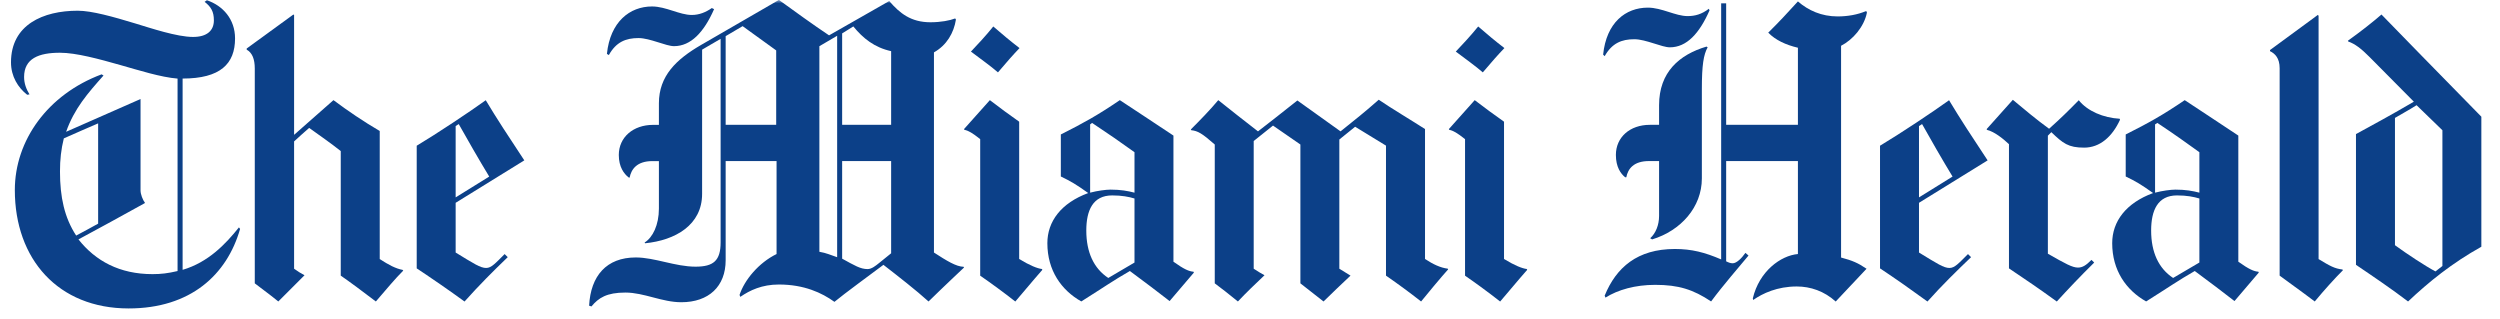
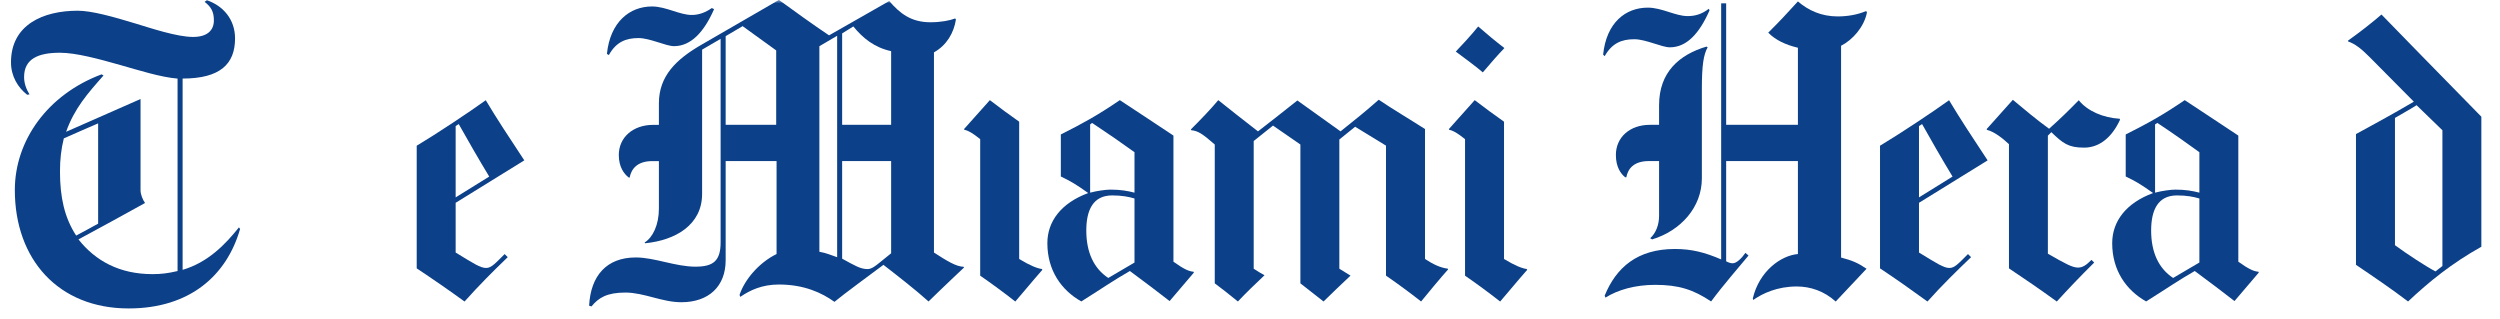
<svg xmlns="http://www.w3.org/2000/svg" width="361" height="46" viewBox="0 0 361 46" fill="none">
-   <path d="M338.313 39.025C337.157 40.181 335.604 41.902 334.249 43.534C332.263 42.017 330.318 40.662 329.18 39.801V9.843C329.18 8.362 328.476 7.718 327.789 7.387V7.225L334.695 2.155L334.803 2.27V37.411C336.459 38.417 337.139 38.79 338.259 38.916L338.313 39.031" fill="#0C4088" />
  <path d="M306.128 17.303C305.008 19.735 303.232 21.319 300.95 21.319C298.668 21.319 297.898 20.704 296.212 19.085L295.712 19.591V36.635C298.277 38.104 299.264 38.639 300.059 38.639C300.721 38.639 301.239 38.302 302.01 37.526L302.401 37.917C300.42 39.868 298.578 41.806 297.001 43.54C294.701 41.872 292.449 40.319 290.095 38.754V20.819C289.288 20.06 288.024 19.025 286.922 18.754L286.868 18.645L290.655 14.413C292.527 15.966 293.924 17.158 295.887 18.591C297.542 17.116 298.698 15.984 300.173 14.473C301.432 16.051 303.732 17.014 306.079 17.146L306.134 17.309" fill="#0C4088" />
  <path d="M246.862 1.487C245.387 4.84 243.557 6.833 241.125 6.833C239.969 6.833 237.645 5.665 236.001 5.665C234.159 5.665 232.768 6.237 231.715 8.109L231.492 7.893C231.961 3.263 234.731 1.102 237.952 1.102C239.957 1.102 241.943 2.324 243.689 2.324C244.761 2.324 245.724 2.059 246.754 1.27L246.862 1.499" fill="#0C4088" />
  <path d="M269.583 1.824C269.174 3.883 267.542 5.743 265.851 6.61V37.188C267.488 37.622 268.313 37.977 269.529 38.808L265.074 43.54C263.418 42.035 261.426 41.367 259.451 41.367C256.639 41.367 254.526 42.36 253.16 43.317L253.105 43.088C254.026 39.181 257.121 36.905 259.619 36.683V23.257H249.258V37.736C249.583 37.899 249.872 38.019 250.203 38.019C250.763 38.019 251.504 37.285 252.04 36.514L252.485 36.899C251.137 38.531 248.777 41.234 247.085 43.528C244.502 41.806 242.389 41.132 239.011 41.132C236.128 41.132 233.629 41.842 231.829 42.974L231.715 42.691C233.376 38.621 236.435 35.954 241.853 35.954C244.279 35.954 246.17 36.442 248.536 37.459V0.482H249.258V18.025H259.619V6.893C257.868 6.484 256.368 5.78 255.333 4.714C256.706 3.371 258.331 1.637 259.619 0.205C261.119 1.505 263.021 2.372 265.357 2.372C266.772 2.372 268.217 2.131 269.481 1.589L269.589 1.818" fill="#0C4088" />
  <path d="M246.585 6.833C245.995 7.893 245.748 9.392 245.748 12.848V25.768C245.748 29.91 242.714 33.312 238.566 34.57L238.289 34.401C239.078 33.697 239.571 32.505 239.571 31.174V23.257H238.126C235.899 23.257 235.074 24.371 234.839 25.599H234.671C234.032 25.076 233.334 24.118 233.334 22.372C233.334 19.826 235.345 18.026 238.235 18.026H239.571V15.19C239.571 10.416 242.491 7.893 246.423 6.725L246.591 6.839" fill="#0C4088" />
  <path d="M217.235 6.942C216.32 7.893 215.381 8.959 214.117 10.452C213.069 9.537 211.66 8.543 210.216 7.448C211.233 6.37 212.299 5.244 213.449 3.823C214.671 4.889 215.971 5.973 217.235 6.942Z" fill="#0C4088" />
  <path d="M220.523 38.97C220.523 38.97 219.06 40.632 216.621 43.54C215.092 42.336 213.111 40.879 211.552 39.807V20.09C210.432 19.205 209.86 18.862 209.27 18.747L209.216 18.639L212.949 14.461C214.406 15.587 215.67 16.502 217.181 17.573V37.399C218.728 38.344 219.812 38.766 220.468 38.844L220.523 38.958" fill="#0C4088" />
  <path d="M209.102 38.91C209.102 38.91 208.012 40.096 205.207 43.534C203.521 42.209 201.931 41.047 200.137 39.801V21.029L195.682 18.302L193.4 20.144V38.802C194.207 39.295 195.014 39.801 195.014 39.801C193.99 40.764 192.034 42.619 191.119 43.534C189.71 42.414 187.777 40.915 187.777 40.915V20.867L183.822 18.134L181.034 20.361V38.802C181.546 39.133 182.136 39.512 182.594 39.747C181.281 40.987 179.909 42.3 178.753 43.534C177.573 42.577 176.26 41.529 175.411 40.915V20.867C173.575 19.247 172.961 18.904 172.016 18.802L171.961 18.688C173.286 17.363 174.761 15.852 175.917 14.461C177.675 15.846 179.607 17.405 181.654 18.97C183.298 17.694 185.152 16.255 187.338 14.509C189.126 15.81 191.576 17.514 193.575 18.97C195.477 17.459 197.247 16.032 199.09 14.401C200.709 15.521 204.291 17.67 205.772 18.633V37.399C206.952 38.17 208.012 38.669 209.06 38.796L209.114 38.904" fill="#0C4088" />
-   <path d="M147.223 6.942C146.308 7.893 145.369 8.959 144.105 10.452C143.057 9.537 141.648 8.543 140.203 7.448C141.221 6.37 142.287 5.244 143.43 3.823C144.653 4.889 145.953 5.973 147.217 6.942" fill="#0C4088" />
  <path d="M150.511 38.97C150.511 38.97 149.048 40.632 146.609 43.54C145.08 42.336 143.099 40.879 141.54 39.807V20.09C140.42 19.205 139.848 18.862 139.258 18.747L139.204 18.639L142.937 14.461C144.394 15.587 145.658 16.502 147.169 17.573V37.399C148.722 38.344 149.8 38.766 150.456 38.844L150.511 38.958" fill="#0C4088" />
  <path d="M103.117 1.318C101.642 4.672 99.752 6.665 97.326 6.665C96.17 6.665 93.846 5.497 92.202 5.497C90.36 5.497 88.963 6.069 87.916 7.953L87.639 7.784C88.108 3.155 90.938 0.933 94.153 0.933C96.158 0.933 98.138 2.161 99.891 2.161C100.962 2.161 101.925 1.77 102.786 1.162L103.123 1.324" fill="#0C4088" />
-   <path d="M58.229 39.079C57.085 40.211 55.76 41.812 54.273 43.534C52.509 42.185 50.36 40.59 49.204 39.801V21.812C47.747 20.656 46.182 19.578 44.641 18.471C43.81 19.187 43.196 19.759 42.467 20.421V38.802C42.961 39.169 43.364 39.422 43.972 39.747L40.185 43.534C38.74 42.348 37.482 41.469 36.79 40.915V9.898C36.79 8.537 36.423 7.616 35.622 7.17V7.002L42.359 2.101L42.467 2.155V19.47L48.151 14.461C50.252 16.026 52.479 17.538 54.833 18.916V37.405C56.079 38.242 57.217 38.808 58.12 38.964L58.235 39.079" fill="#0C4088" />
  <path d="M358.307 35.629C354.02 38.025 350.733 40.699 347.723 43.534C345.375 41.74 342.485 39.783 340.203 38.242V19.362C342.672 18.019 345.405 16.532 348.56 14.684L342.154 8.224C340.932 6.99 340.035 6.322 339.09 5.996L339.036 5.882C340.98 4.485 342.582 3.227 343.882 2.095C346.356 4.648 351.895 10.313 358.307 16.851V35.623V35.629ZM352.684 38.417V18.808L348.951 15.19C347.693 15.991 346.778 16.454 345.833 17.026V35.407C347.47 36.611 350.246 38.441 351.679 39.193L352.684 38.411" fill="#0C4088" />
  <path d="M326.17 39.356L322.66 43.474C320.781 42.017 319.337 40.921 316.922 39.133C314.49 40.53 313.208 41.451 309.902 43.528C307.019 41.902 305.002 39.042 305.002 35.117C305.002 31.974 306.989 29.32 310.908 27.875C309.15 26.622 308.446 26.207 306.952 25.484V19.416C310.282 17.742 312.311 16.61 315.471 14.461C318.06 16.183 320.011 17.435 323.214 19.578V37.79C324.761 38.898 325.483 39.193 326.11 39.235L326.164 39.35L326.17 39.356ZM317.591 27.826V21.98C315.459 20.439 314.002 19.404 311.522 17.748L311.191 17.965V27.82C312.238 27.543 313.485 27.381 314.141 27.381C315.586 27.381 316.615 27.567 317.597 27.82L317.591 27.826ZM317.591 37.911V28.663C316.778 28.416 315.748 28.218 314.358 28.218C311.57 28.218 310.625 30.385 310.625 33.287C310.625 36.43 311.703 38.754 313.798 40.138L317.585 37.911" fill="#0C4088" />
  <path d="M287.019 23.155L277.103 29.284V36.466C279.722 38.067 280.673 38.694 281.504 38.694C282.262 38.694 282.846 38.013 284.177 36.689L284.622 37.134C282.509 39.157 280.39 41.228 278.325 43.54C276.158 41.957 273.635 40.181 271.474 38.754V21.041C274.358 19.32 279.09 16.171 281.444 14.473C282.985 17.05 284.821 19.855 287.013 23.161L287.019 23.155ZM281.949 25.497C280.492 23.101 278.722 20.024 277.548 17.917L277.103 18.2V28.501L281.949 25.497Z" fill="#0C4088" />
  <mask id="mask0_13635_28258" style="mask-type:luminance" maskUnits="userSpaceOnUse" x="0" y="0" width="361" height="46">
    <path d="M0.354 0H360.354V45.888H0.354V0Z" fill="white" />
  </mask>
  <g mask="url(#mask0_13635_28258)">
    <path d="M172.401 39.356L168.891 43.474C167.013 42.017 165.568 40.921 163.154 39.133C160.721 40.53 159.439 41.451 156.14 43.528C153.256 41.902 151.239 39.042 151.239 35.117C151.239 31.974 153.22 29.32 157.139 27.875C155.381 26.622 154.677 26.207 153.184 25.484V19.416C156.513 17.742 158.542 16.61 161.703 14.461C164.297 16.183 166.242 17.435 169.445 19.578V37.79C170.992 38.898 171.715 39.193 172.341 39.235L172.395 39.35L172.401 39.356ZM163.822 27.826V21.98C161.691 20.439 160.173 19.404 157.693 17.748L157.416 17.965V27.82C158.464 27.543 159.71 27.381 160.366 27.381C161.811 27.381 162.84 27.567 163.816 27.82L163.822 27.826ZM163.822 37.911V28.663C163.015 28.416 161.98 28.218 160.595 28.218C157.807 28.218 156.862 30.385 156.862 33.287C156.862 36.43 157.94 38.754 160.035 40.138L163.822 37.911Z" fill="#0C4088" />
    <path d="M139.204 38.633C139.204 38.633 136.073 41.577 134.081 43.534C132.287 41.908 129.722 39.916 127.567 38.242C125.935 39.47 121.883 42.426 120.492 43.588C118.686 42.282 116.116 41.084 112.473 41.084C110.029 41.084 108.283 41.914 106.904 42.866L106.79 42.589C107.494 40.427 109.571 37.935 112.136 36.683V23.257H104.785V37.574C104.785 41.354 102.341 43.642 98.379 43.642C95.598 43.642 92.991 42.245 90.306 42.245C87.621 42.245 86.429 43.004 85.405 44.25L85.068 44.142C85.291 39.831 87.579 37.176 91.805 37.176C94.538 37.176 97.512 38.507 100.438 38.507C103.027 38.507 104.057 37.64 104.057 34.997V5.611C102.78 6.327 102.269 6.677 101.384 7.17V28.001C101.384 32.474 97.536 34.702 93.141 35.129L93.087 35.015C94.249 34.298 95.146 32.498 95.146 30.114V23.263H94.201C91.974 23.263 91.149 24.431 90.914 25.659L90.745 25.605C90.107 25.081 89.355 24.124 89.355 22.378C89.355 19.831 91.42 18.031 94.309 18.031H95.146V14.912C95.146 10.963 97.651 8.573 101.215 6.502L112.473 -0.012C114.665 1.571 117.44 3.588 119.716 5.105L128.403 0.15C129.921 1.902 131.516 3.215 134.364 3.215C135.857 3.215 137.169 2.962 137.928 2.661L138.036 2.823C137.735 4.744 136.706 6.532 134.863 7.562V36.466C136.688 37.646 138.06 38.501 139.15 38.525L139.204 38.639V38.633ZM128.68 18.025V7.387C126.26 6.857 124.617 5.527 123.22 3.817L121.606 4.822V18.019H128.68V18.025ZM120.884 37.128V5.165L118.319 6.671V36.357C119.325 36.526 119.927 36.821 120.884 37.14V37.128ZM112.082 18.025V7.279C112.082 7.279 108.879 4.973 107.235 3.775L104.785 5.22V18.025H112.082ZM128.68 36.568V23.257H121.606V37.351C123.43 38.35 124.243 38.856 125.285 38.856C125.857 38.856 126.435 38.386 126.952 37.971C126.952 37.971 128.054 37.062 128.68 36.574" fill="#0C4088" />
  </g>
  <path d="M75.712 23.155L65.796 29.284V36.466C68.415 38.067 69.367 38.694 70.198 38.694C70.956 38.694 71.54 38.013 72.871 36.689L73.316 37.134C71.209 39.157 69.144 41.228 67.079 43.54C64.912 41.957 62.329 40.181 60.173 38.754V21.041C63.057 19.32 67.789 16.171 70.143 14.473C71.684 17.05 73.521 19.855 75.712 23.161V23.155ZM70.643 25.497C69.186 23.101 67.422 20.024 66.242 17.917L65.796 18.2V28.501L70.643 25.497Z" fill="#0C4088" />
  <path d="M34.665 33.07C32.78 39.651 27.536 44.539 18.572 44.539C8.421 44.539 2.142 37.441 2.142 27.441C2.142 20.277 6.892 13.636 14.671 10.735L14.948 10.903C12.66 13.48 10.733 15.671 9.547 19.031L20.294 14.299V27.495C20.294 28.055 20.625 28.904 20.908 29.223V29.332C18.47 30.686 13.448 33.444 11.329 34.569C13.786 37.682 17.271 39.585 22.022 39.585C23.262 39.585 24.261 39.464 25.64 39.139V11.349C23.232 11.162 19.981 10.126 17.398 9.398C14.273 8.513 10.992 7.616 8.656 7.616C5.604 7.616 3.479 8.441 3.479 11.12C3.479 12.041 3.786 12.866 4.261 13.63L3.924 13.684C2.612 12.661 1.588 11.042 1.588 9.007C1.582 3.558 6.242 1.547 11.221 1.547C13.25 1.547 16.344 2.42 19.523 3.384C21.799 4.07 25.544 5.334 27.88 5.334C29.896 5.334 30.884 4.413 30.884 2.938C30.884 1.674 30.474 0.987 29.547 0.265L29.878 0.036C32.184 0.819 33.942 2.763 33.942 5.551C33.942 9.223 31.811 11.343 26.369 11.343V38.965C30.065 37.881 32.576 35.25 34.502 32.836L34.671 33.064L34.665 33.07ZM14.171 32.294V17.815C12.612 18.507 10.812 19.247 9.216 19.982C8.825 21.547 8.662 23.052 8.662 24.768C8.662 28.453 9.3 31.421 10.998 34.016C12.058 33.45 13.346 32.763 14.171 32.294Z" fill="#0C4088" />
</svg>